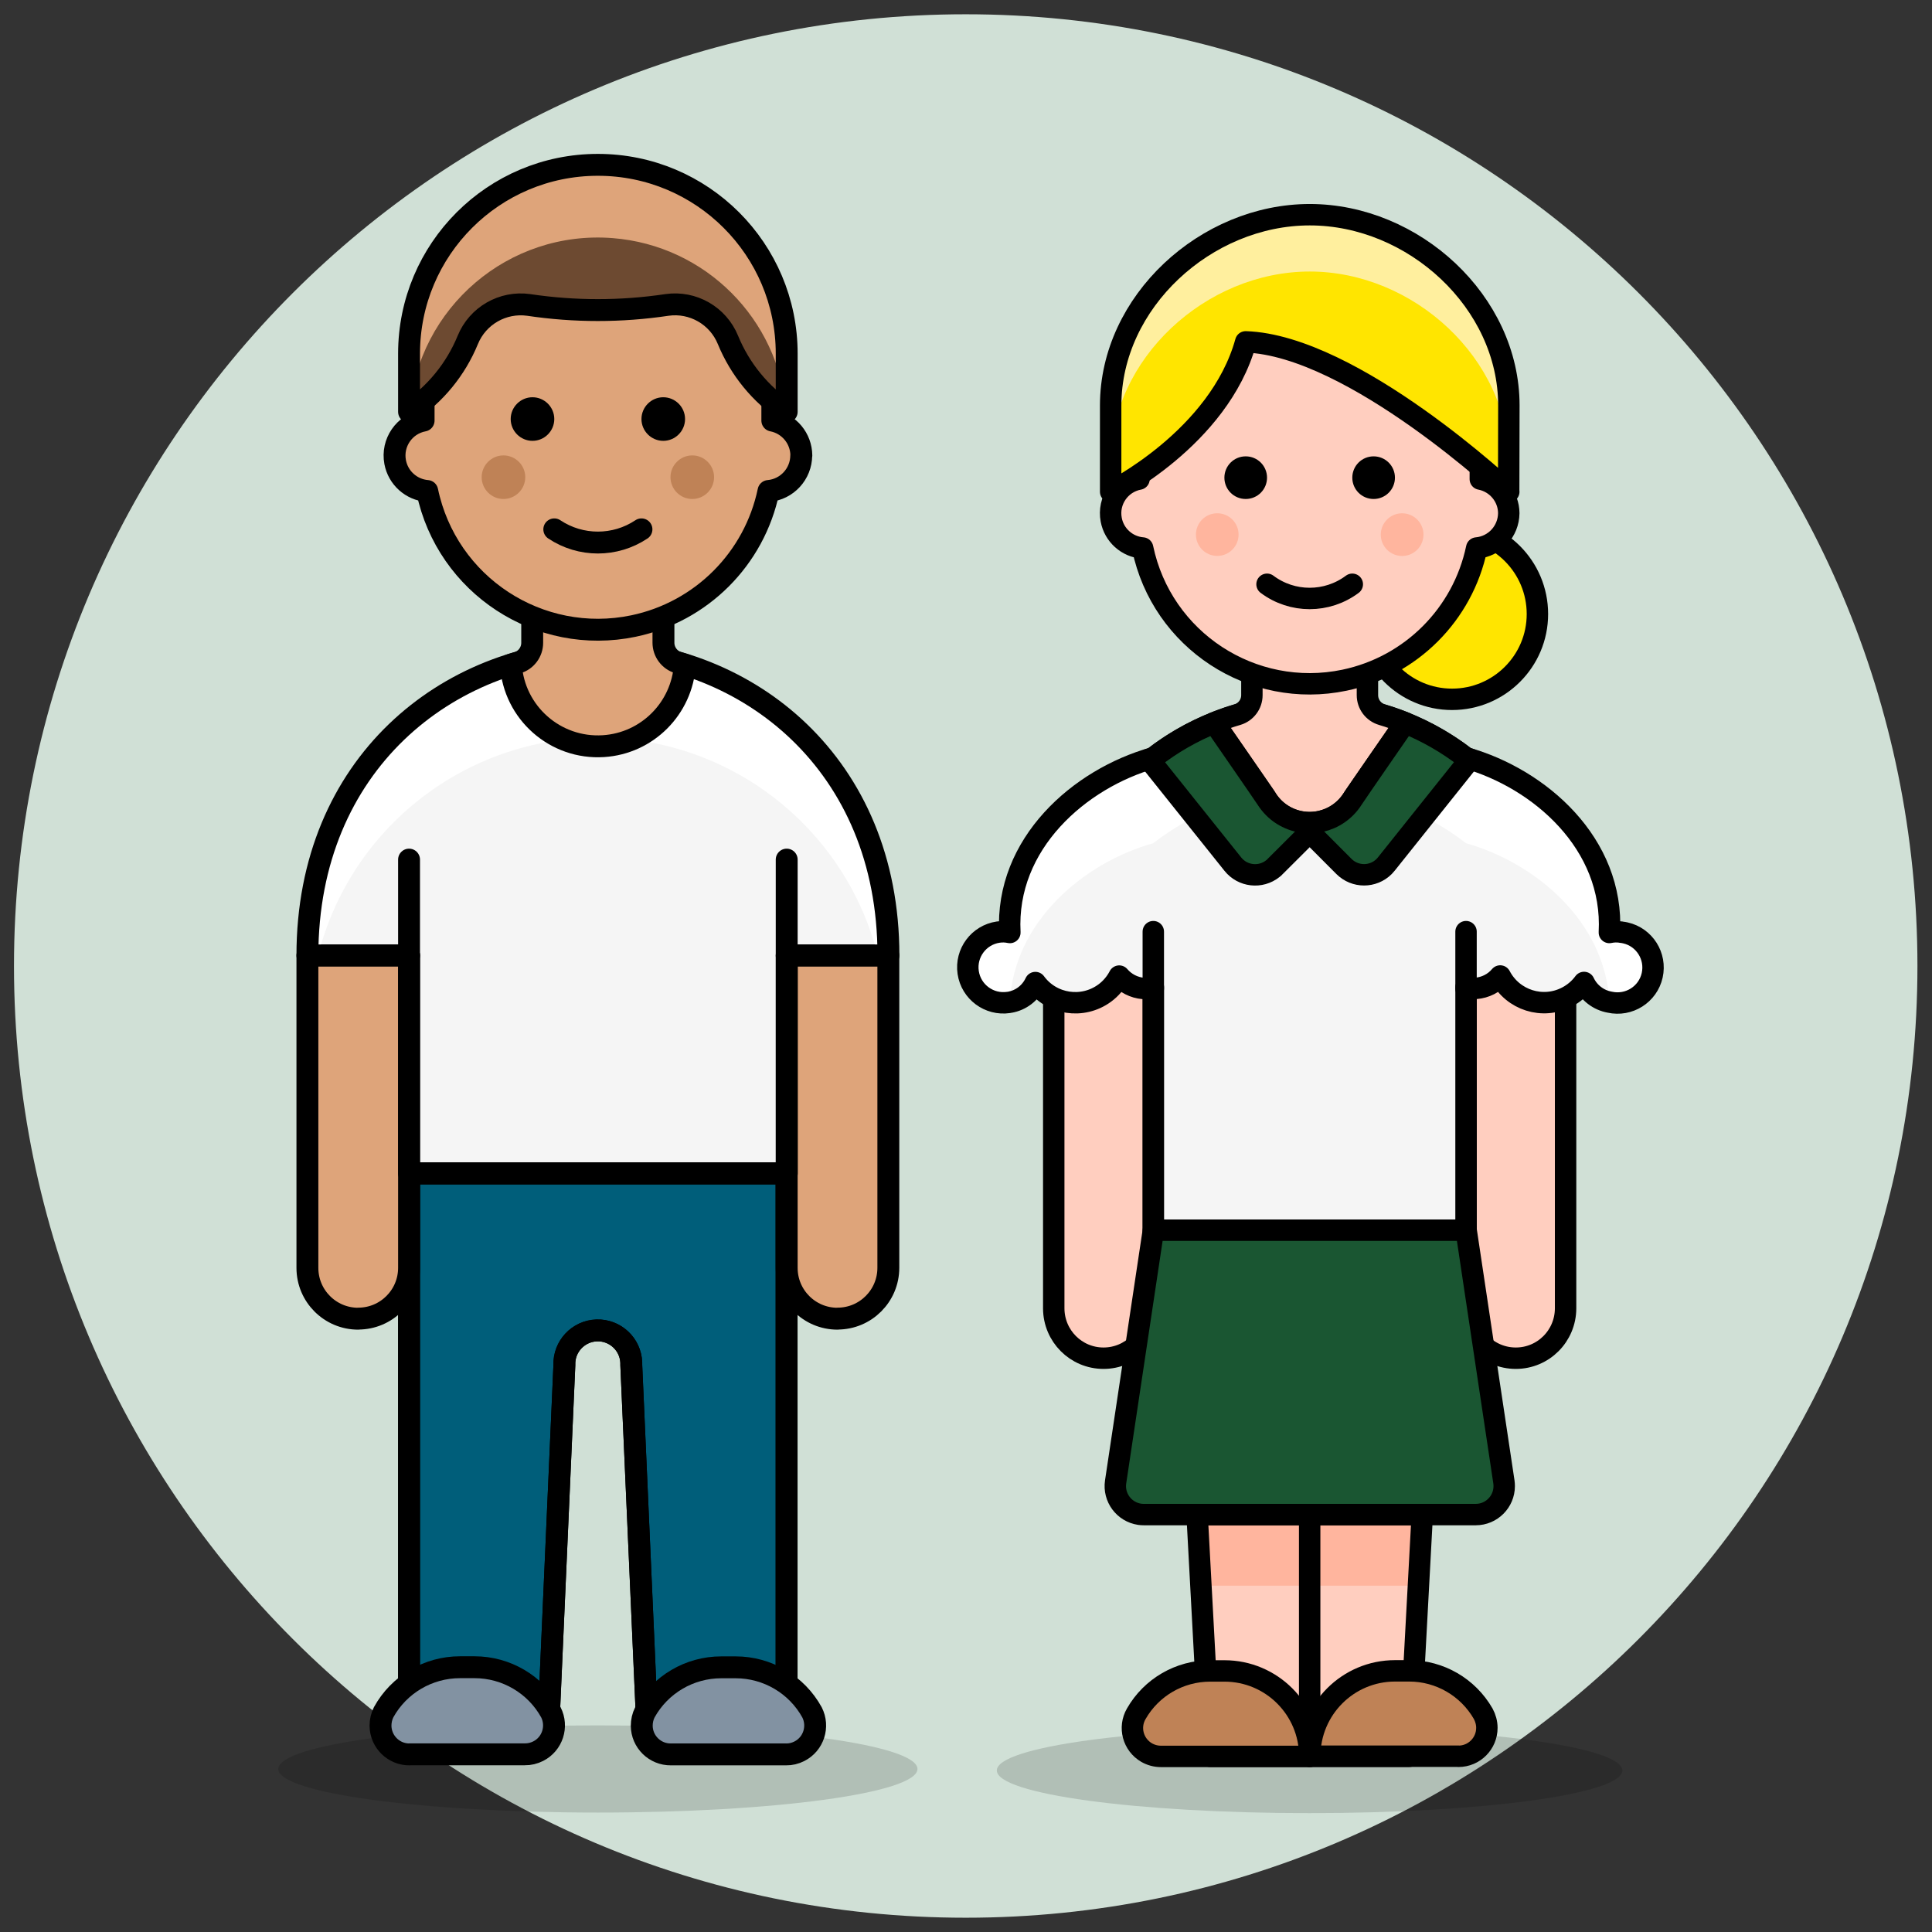
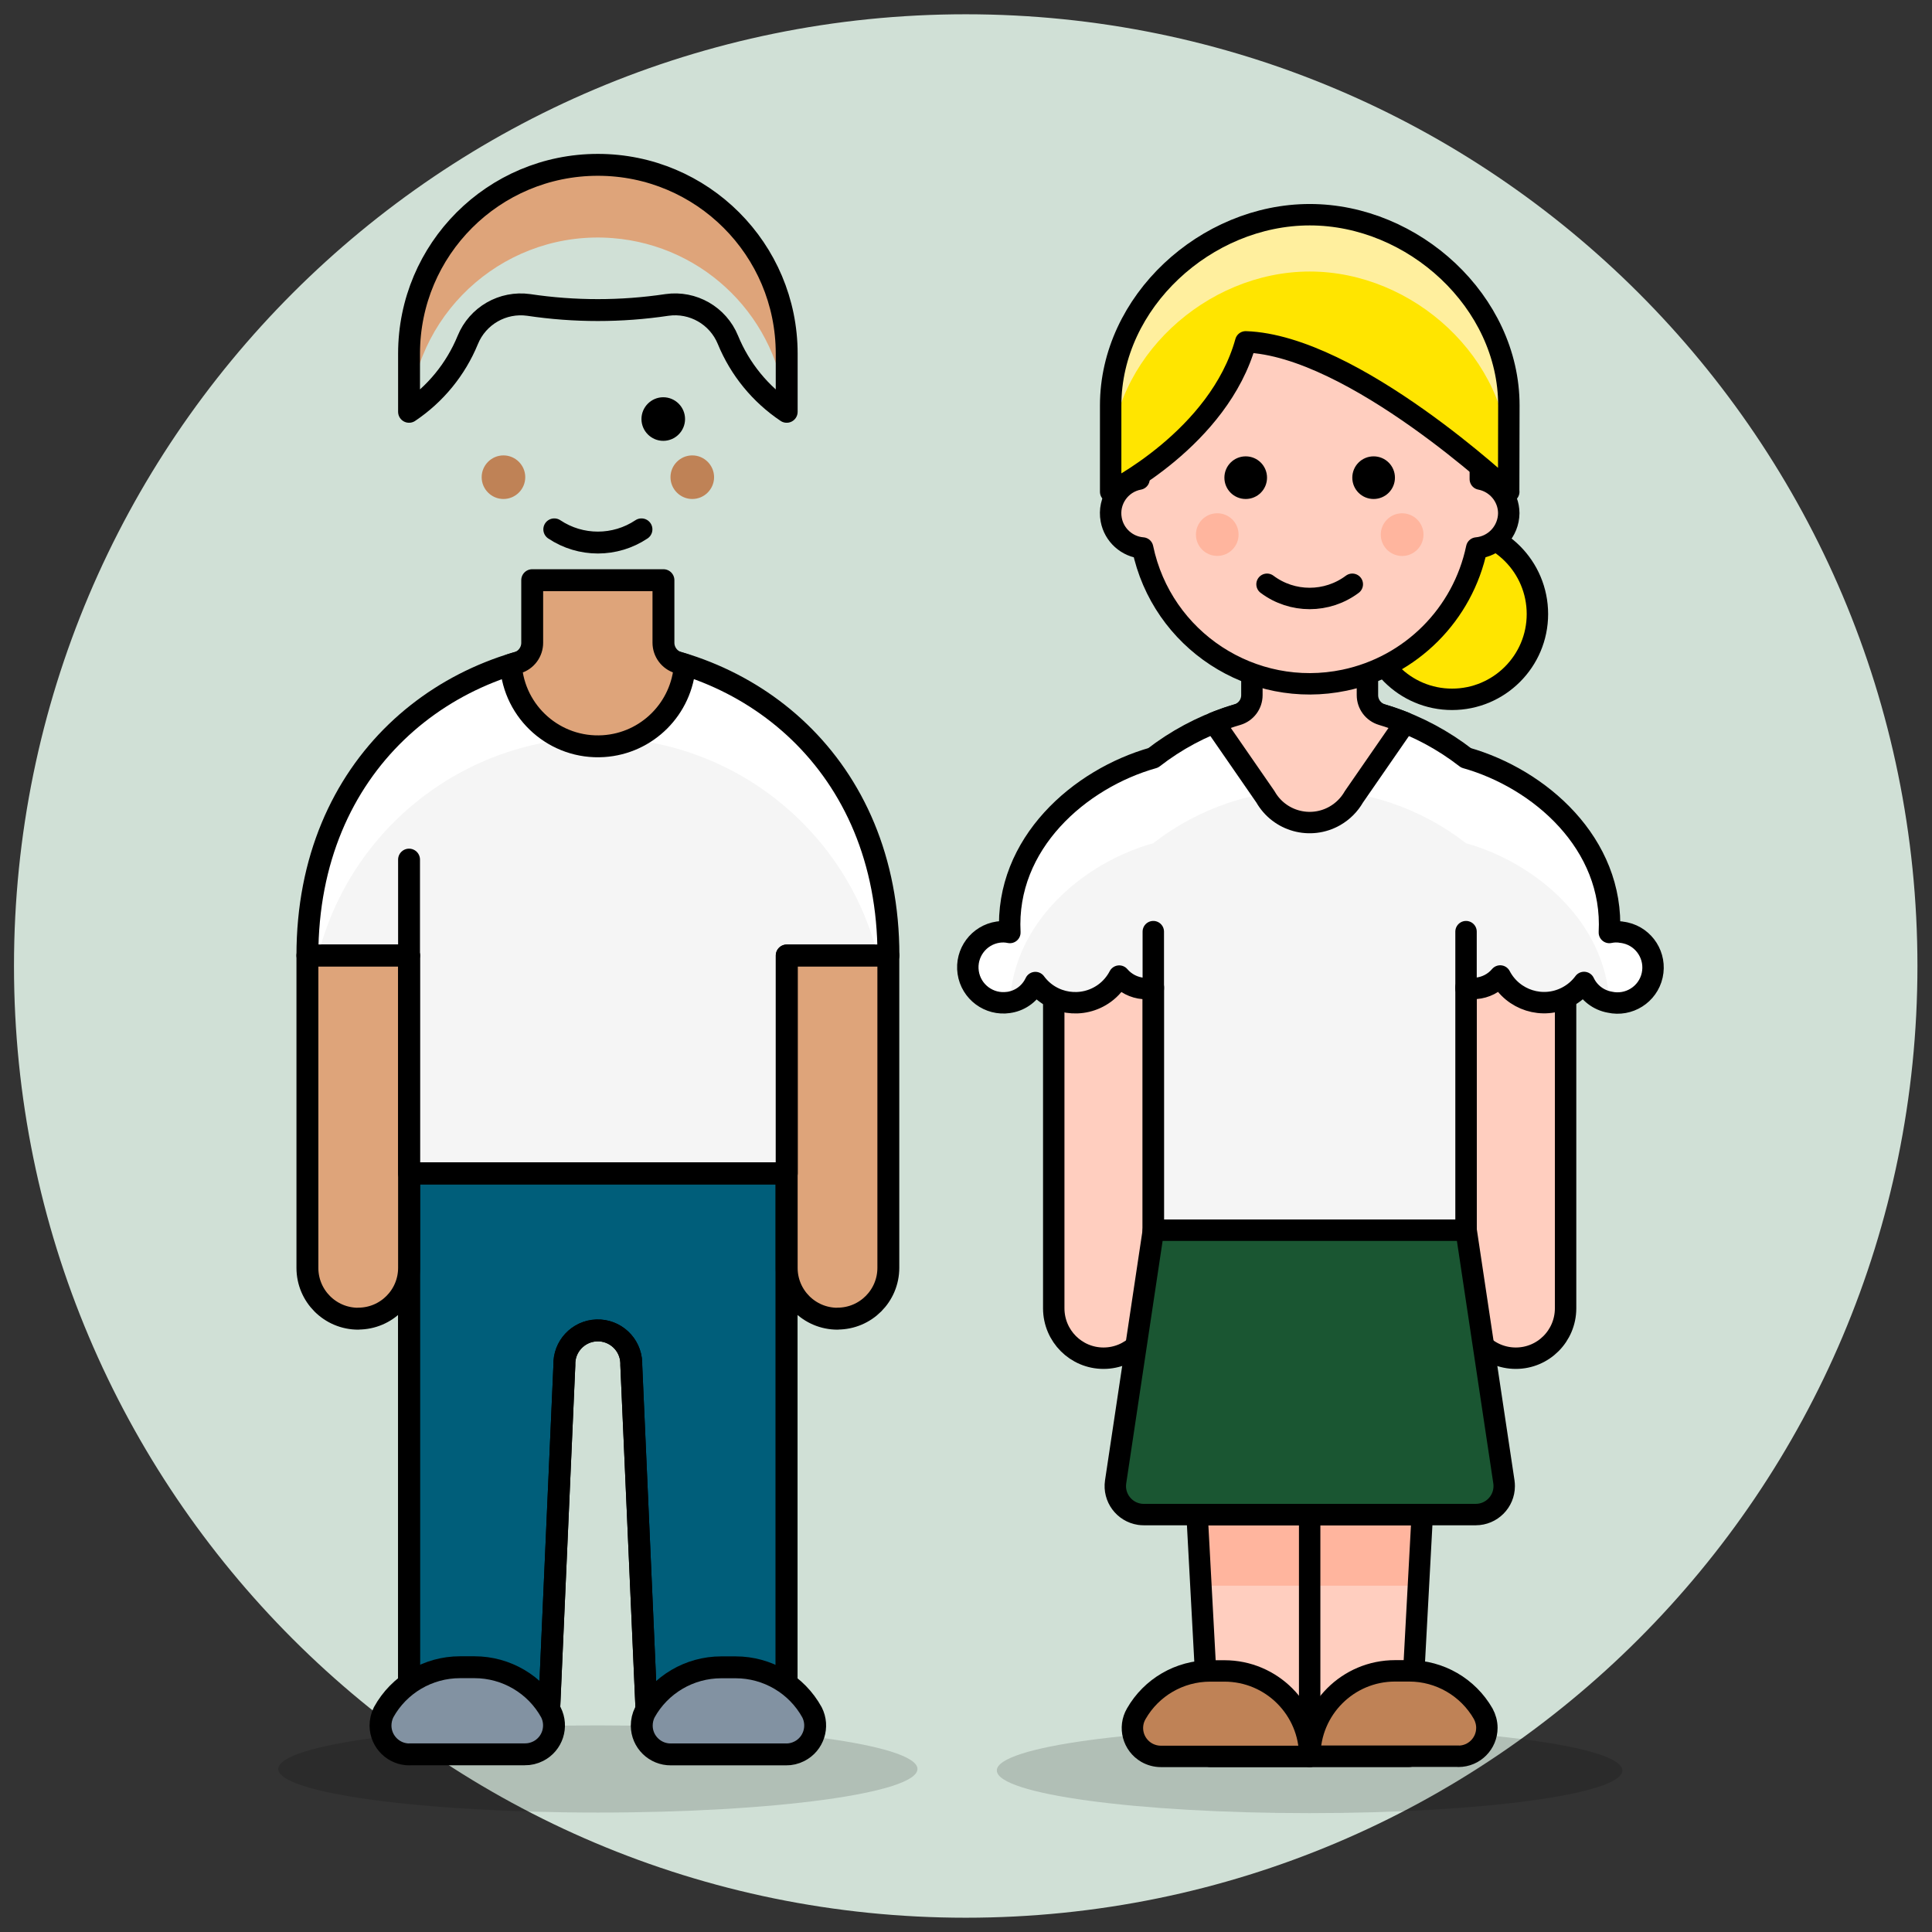
<svg xmlns="http://www.w3.org/2000/svg" id="Layer_1" viewBox="0 0 203 203">
  <rect x="0" y="0" width="203" height="203" fill="#333333" stroke="none" />
  <defs>
    <style>.cls-1{fill:#8292a2;}.cls-1,.cls-2,.cls-3,.cls-4,.cls-5,.cls-6,.cls-7,.cls-8,.cls-9{stroke:#000;stroke-linecap:round;stroke-linejoin:round;}.cls-1,.cls-4,.cls-7,.cls-9{stroke-width:2.3px;}.cls-2,.cls-3,.cls-5,.cls-6,.cls-8{stroke-width:2.25px;}.cls-2,.cls-10{fill:#1a5632;}.cls-3,.cls-11{fill:#bf8256;}.cls-4,.cls-12{fill:#dea47a;}.cls-5,.cls-13{fill:#ffe500;}.cls-6,.cls-14{fill:#ffcebf;}.cls-7{fill:#005e7a;}.cls-15,.cls-16,.cls-10,.cls-12,.cls-17,.cls-11,.cls-13,.cls-18,.cls-19,.cls-14,.cls-20,.cls-21,.cls-22{stroke-width:0px;}.cls-8,.cls-9{fill:none;}.cls-16{fill:#6d4a31;}.cls-17{fill:#d0e0d6;}.cls-18{fill:#fff;}.cls-19{fill:#ffef9e;}.cls-20{fill:#ffb59e;}.cls-21{fill:#f5f5f5;}.cls-22{isolation:isolate;opacity:.15;}</style>
  </defs>
  <path class="cls-17" d="m1.47,101.5c0,55.23,44.77,100,100,100s100-44.77,100-100S156.69,1.5,101.47,1.5,1.47,46.27,1.47,101.5Z" />
  <path class="cls-22" d="m104.74,186.03c0,2.48,14.7,4.48,32.85,4.48,18.15,0,32.87-2,32.88-4.48h0c0-2.48-14.7-4.49-32.85-4.49-18.15,0-32.87,2-32.88,4.48,0,0,0,0,0,0Z" />
  <path class="cls-14" d="m125.78,159.14l1.37,25.4h20.92l1.37-25.4h-23.66Z" />
  <path class="cls-20" d="m149.04,166.61l.4-7.47h-23.66l.41,7.47h22.85Z" />
  <path class="cls-8" d="m125.78,159.14l1.37,25.4h20.92l1.37-25.4h-23.66Z" />
  <path class="cls-3" d="m153.24,184.54c1.65,0,2.99-1.34,2.99-2.99,0-.52-.14-1.03-.39-1.49-1.6-2.78-4.56-4.5-7.77-4.5h-1.49c-4.95,0-8.96,4.02-8.96,8.97h15.63Z" />
  <path class="cls-3" d="m137.62,184.54c0-4.95-4.01-8.97-8.96-8.97h-1.51c-3.21,0-6.17,1.72-7.76,4.5-.83,1.43-.34,3.25,1.09,4.08.46.26.97.4,1.5.4h15.64Z" />
  <path class="cls-8" d="m137.61,159.14v25.4" />
  <path class="cls-6" d="m121.18,79.63v57.85c0,2.89-2.34,5.23-5.23,5.23-2.89,0-5.22-2.34-5.23-5.23v-36.6c-.02-8.33,3.85-16.18,10.46-21.24Z" />
  <path class="cls-6" d="m154.04,79.63v57.85c0,2.89,2.34,5.23,5.23,5.23,2.89,0,5.22-2.34,5.23-5.23v-36.6c.02-8.33-3.85-16.18-10.46-21.24Z" />
  <path class="cls-21" d="m170.33,97.94c-.41-.06-.83-.05-1.23.04.5-9.34-7.32-16.16-15.06-18.35h0c-9.67-7.51-23.2-7.51-32.87,0h0c-7.73,2.18-15.56,9-15.06,18.35-.41-.09-.82-.1-1.23-.04-2.04.3-3.45,2.2-3.15,4.24.3,2.04,2.2,3.45,4.24,3.15.04,0,.08-.01.12-.02,1.19-.2,2.19-.98,2.7-2.07,1.7,2.32,4.96,2.81,7.28,1.11.64-.47,1.16-1.08,1.53-1.79.64.75,1.55,1.22,2.54,1.3.35.01.71-.03,1.05-.12v25.52h32.85v-25.53c.34.09.69.13,1.05.12.98-.08,1.9-.54,2.54-1.3,1.33,2.55,4.47,3.54,7.02,2.21.71-.37,1.32-.89,1.79-1.53.51,1.09,1.52,1.86,2.7,2.07,2.01.45,4.01-.81,4.46-2.82.45-2.01-.81-4.01-2.82-4.46-.15-.03-.29-.06-.44-.07Z" />
  <path class="cls-18" d="m106.09,105.31h.02c.43-8.5,7.78-14.66,15.06-16.71h0c9.67-7.51,23.2-7.51,32.87,0h0c7.27,2.05,14.63,8.21,15.06,16.71h.02c2.04.27,3.92-1.16,4.2-3.21.26-1.96-1.05-3.79-2.99-4.16-.41-.06-.83-.05-1.23.04.5-9.34-7.33-16.16-15.06-18.35h0c-9.67-7.51-23.2-7.51-32.87,0h0c-7.73,2.18-15.56,9-15.06,18.35-.41-.09-.82-.1-1.23-.04-2.04.3-3.45,2.2-3.15,4.24.3,2.04,2.2,3.45,4.24,3.15.04,0,.08-.01.12-.02h0Z" />
  <path class="cls-8" d="m170.33,97.94c-.41-.06-.83-.05-1.23.04.5-9.34-7.32-16.16-15.06-18.35h0c-9.67-7.51-23.2-7.51-32.87,0h0c-7.73,2.18-15.56,9-15.06,18.35-.41-.09-.82-.1-1.23-.04-2.04.3-3.45,2.2-3.15,4.24.3,2.04,2.2,3.45,4.24,3.15.04,0,.08-.01.12-.02,1.19-.2,2.19-.98,2.7-2.07,1.7,2.32,4.96,2.81,7.28,1.11.64-.47,1.16-1.08,1.53-1.79.64.75,1.55,1.22,2.54,1.3.35.01.71-.03,1.05-.12v25.52h32.85v-25.53c.34.09.69.13,1.05.12.98-.08,1.9-.54,2.54-1.3,1.33,2.55,4.47,3.54,7.02,2.21.71-.37,1.32-.89,1.79-1.53.51,1.09,1.52,1.86,2.7,2.07,2.01.45,4.01-.81,4.46-2.82.45-2.01-.81-4.01-2.82-4.46-.15-.03-.29-.06-.44-.07Z" />
  <path class="cls-10" d="m155.06,159.14c1.65,0,2.99-1.34,2.99-2.99,0-.15-.01-.29-.03-.44l-3.97-26.45h-32.86l-3.97,26.45c-.24,1.63.88,3.15,2.52,3.4.14.02.29.03.44.03h34.89Z" />
  <path class="cls-8" d="m155.06,159.14c1.65,0,2.99-1.34,2.99-2.99,0-.15-.01-.29-.03-.44l-3.97-26.45h-32.86l-3.97,26.45c-.24,1.63.88,3.15,2.52,3.4.14.02.29.03.44.03h34.89Z" />
  <path class="cls-6" d="m145.21,75.09c-.91-.27-1.53-1.1-1.53-2.05v-6.56h-12.14v6.56c0,.95-.62,1.78-1.53,2.05-.83.24-1.64.53-2.43.85l5.38,7.78c1.46,2.57,4.72,3.47,7.29,2.01.84-.48,1.53-1.17,2.01-2.01l5.38-7.78c-.79-.32-1.6-.6-2.43-.85Z" />
  <path class="cls-8" d="m121.18,103.87v-5.98" />
  <path class="cls-8" d="m154.04,103.87v-5.98" />
-   <path class="cls-2" d="m154.04,79.63h0c-1.96-1.52-4.11-2.75-6.41-3.68-.58.84-4.99,7.2-5.51,8-1.58,2.49-4.88,3.23-7.37,1.66-.67-.42-1.23-.99-1.66-1.66-.52-.79-4.93-7.16-5.51-8-2.3.92-4.45,2.16-6.41,3.68h0c-.15.04-.29.1-.45.14l8.82,11.03c1.03,1.29,2.91,1.5,4.2.47.09-.07.17-.14.24-.22l3.63-3.62,3.6,3.61c1.17,1.17,3.06,1.17,4.23,0,.08-.08.15-.16.22-.25l8.81-11.03c-.14-.05-.29-.1-.43-.14Z" />
  <path class="cls-5" d="m143.61,64.51c0,4.95,4.01,8.97,8.96,8.97s8.97-4.01,8.97-8.96h0c0-4.96-4.01-8.98-8.96-8.98s-8.97,4.01-8.97,8.96h0Z" />
  <path class="cls-6" d="m158.53,53.92c-.01-1.75-1.27-3.25-2.99-3.58v-2.39c.11-9.9-7.83-18.02-17.73-18.13s-18.02,7.83-18.13,17.73c0,.13,0,.27,0,.4v2.39c-1.99.37-3.3,2.28-2.92,4.27.3,1.62,1.66,2.84,3.3,2.97,2.02,9.69,11.52,15.91,21.21,13.89,6.98-1.46,12.43-6.91,13.89-13.89,1.9-.17,3.35-1.75,3.37-3.66Z" />
  <path class="cls-20" d="m125.66,56.17c0,1.24,1,2.24,2.24,2.24s2.24-1,2.24-2.24-1-2.24-2.24-2.24-2.24,1-2.24,2.24h0Z" />
  <path class="cls-20" d="m145.08,56.17c0,1.24,1,2.24,2.24,2.25,1.24,0,2.24-1,2.25-2.24,0,0,0,0,0,0,0-1.24-1-2.24-2.24-2.25-1.24,0-2.24,1-2.25,2.24,0,0,0,0,0,0Z" />
  <path class="cls-8" d="m142.09,61.39c-2.66,1.99-6.31,1.99-8.96,0" />
  <path class="cls-15" d="m128.65,50.19c0,1.24,1,2.24,2.24,2.24s2.24-1,2.24-2.24-1-2.24-2.24-2.24-2.24,1-2.24,2.24Z" />
  <path class="cls-15" d="m142.09,50.19c0,1.24,1,2.24,2.24,2.24s2.24-1,2.24-2.24-1-2.24-2.24-2.24-2.24,1-2.24,2.24Z" />
  <path class="cls-13" d="m158.53,51.67s-16.34-15.37-27.64-15.75c-2.8,10.12-14.19,15.75-14.19,15.75v-9.07c0-10.89,10.02-20.04,20.92-20.04s20.92,9.15,20.92,20.04l-.02,9.07Z" />
  <path class="cls-19" d="m137.62,22.55c-10.89,0-20.92,9.15-20.92,20.04v5.98c0-10.89,10.02-20.04,20.92-20.04s20.92,9.15,20.92,20.04v-5.98c-.02-10.89-10.04-20.04-20.92-20.04Z" />
  <path class="cls-8" d="m158.53,51.67s-16.34-15.37-27.64-15.75c-2.8,10.12-14.19,15.75-14.19,15.75v-9.07c0-10.89,10.02-20.04,20.92-20.04s20.92,9.15,20.92,20.04l-.02,9.07Z" />
  <path class="cls-22" d="m29.24,185.87c0,2.53,15.03,4.58,33.58,4.58s33.58-2.05,33.58-4.58-15.03-4.58-33.58-4.58-33.58,2.05-33.58,4.58Z" />
  <path class="cls-21" d="m62.82,68.34c-15.75.31-30.52,11.88-30.52,32.05h10.68v22.89h39.69v-22.89h10.68c0-20.17-14.78-31.75-30.53-32.06Z" />
  <path class="cls-7" d="m42.98,123.29v58h14.65l1.67-37.86c-.07-1.94,1.45-3.57,3.39-3.64,1.94-.07,3.57,1.45,3.64,3.39,0,.08,0,.17,0,.25l1.67,37.86h14.65v-58h-39.69Z" />
  <path class="cls-9" d="m42.98,123.29v58h14.65l1.67-37.86c-.07-1.94,1.45-3.57,3.39-3.64,1.94-.07,3.57,1.45,3.64,3.39,0,.08,0,.17,0,.25l1.67,37.86h14.65v-58h-39.69Z" />
  <path class="cls-4" d="m88,138.56h0c-2.95,0-5.34-2.39-5.34-5.34h0v-32.82h10.68v32.81c0,2.95-2.39,5.34-5.34,5.34Z" />
  <path class="cls-4" d="m37.64,138.56h0c-2.95,0-5.34-2.39-5.34-5.34h0v-32.82h10.68v32.81c0,2.95-2.39,5.34-5.34,5.34h0Z" />
  <path class="cls-18" d="m62.82,77.5c13.88,0,25.99,9.44,29.41,22.9h1.12c0-20.17-14.78-31.75-30.53-32.05-15.75.31-30.52,11.88-30.52,32.05h1.12c3.41-13.46,15.52-22.89,29.41-22.9Z" />
  <path class="cls-9" d="m62.82,68.34c-15.75.31-30.52,11.88-30.52,32.05h10.68v22.89h39.69v-22.89h10.68c0-20.17-14.78-31.75-30.53-32.06Z" />
-   <path class="cls-9" d="m82.66,100.4v-10.08" />
  <path class="cls-9" d="m42.98,100.4v-10.08" />
  <path class="cls-1" d="m43.05,184.34c-1.68.02-3.05-1.33-3.07-3.01,0-.49.11-.98.33-1.42,1.61-2.92,4.69-4.73,8.02-4.73h1.53c3.33,0,6.41,1.81,8.02,4.73.76,1.5.17,3.33-1.33,4.09-.44.22-.92.34-1.41.33h-12.09Z" />
  <path class="cls-1" d="m70.5,184.34c-1.68.02-3.06-1.33-3.07-3.01,0-.49.11-.98.33-1.41,1.61-2.92,4.69-4.73,8.02-4.73h1.52c3.33,0,6.41,1.81,8.02,4.73.76,1.5.17,3.33-1.33,4.09-.43.22-.92.34-1.4.33h-12.09Z" />
  <path class="cls-4" d="m71.28,69.63c-.93-.27-1.57-1.13-1.57-2.1v-6.57h-13.79v6.58c0,.97-.64,1.83-1.57,2.1-.23.06-.45.13-.67.2.32,5.05,4.67,8.88,9.72,8.56,4.6-.29,8.26-3.96,8.56-8.56-.22-.07-.44-.14-.66-.2Z" />
-   <path class="cls-4" d="m84.2,47.85c-.02-1.79-1.29-3.32-3.05-3.66v-2.44c0-10.12-8.2-18.32-18.32-18.32s-18.32,8.2-18.32,18.32v2.44c-2.03.38-3.37,2.33-2.99,4.36.31,1.66,1.69,2.9,3.37,3.04,2.07,9.9,11.77,16.25,21.67,14.19,7.13-1.49,12.7-7.06,14.19-14.19,1.94-.17,3.43-1.79,3.44-3.74Z" />
-   <path class="cls-15" d="m53.66,44.03c0,1.26,1.03,2.29,2.29,2.29s2.29-1.03,2.29-2.29-1.03-2.29-2.29-2.29-2.29,1.03-2.29,2.29h0Z" />
  <path class="cls-15" d="m67.4,44.03c0,1.26,1.03,2.29,2.29,2.29s2.29-1.03,2.29-2.29-1.03-2.29-2.29-2.29-2.29,1.03-2.29,2.29h0Z" />
  <path class="cls-11" d="m50.61,50.14c0,1.26,1.03,2.29,2.29,2.29s2.29-1.03,2.29-2.29-1.03-2.29-2.29-2.29-2.29,1.03-2.29,2.29h0Z" />
  <path class="cls-11" d="m70.45,50.14c0,1.26,1.03,2.29,2.29,2.29s2.29-1.03,2.29-2.29-1.03-2.29-2.29-2.29-2.29,1.03-2.29,2.29h0Z" />
-   <path class="cls-16" d="m82.66,37.16c0-10.96-8.88-19.84-19.84-19.84s-19.84,8.88-19.84,19.84v6.11c2.76-1.85,4.91-4.48,6.17-7.55,1.04-2.55,3.68-4.06,6.4-3.68,4.82.72,9.71.72,14.53,0,2.73-.39,5.37,1.13,6.41,3.68,1.26,3.07,3.41,5.7,6.17,7.55v-6.1Z" />
  <path class="cls-12" d="m62.82,17.32c-10.96,0-19.84,8.88-19.84,19.84h0v6.11l.06-.04c.87-10.92,10.42-19.08,21.35-18.21,9.72.77,17.44,8.49,18.21,18.21l.06.04v-6.11c0-10.96-8.88-19.84-19.84-19.84h0Z" />
  <path class="cls-9" d="m82.66,37.16c0-10.96-8.88-19.84-19.84-19.84s-19.84,8.88-19.84,19.84v6.11c2.76-1.85,4.91-4.48,6.17-7.55,1.04-2.55,3.68-4.06,6.4-3.68,4.82.72,9.71.72,14.53,0,2.73-.39,5.37,1.13,6.41,3.68,1.26,3.07,3.41,5.7,6.17,7.55v-6.1Z" />
  <path class="cls-9" d="m58.24,55.62c2.77,1.85,6.39,1.85,9.16,0" />
</svg>